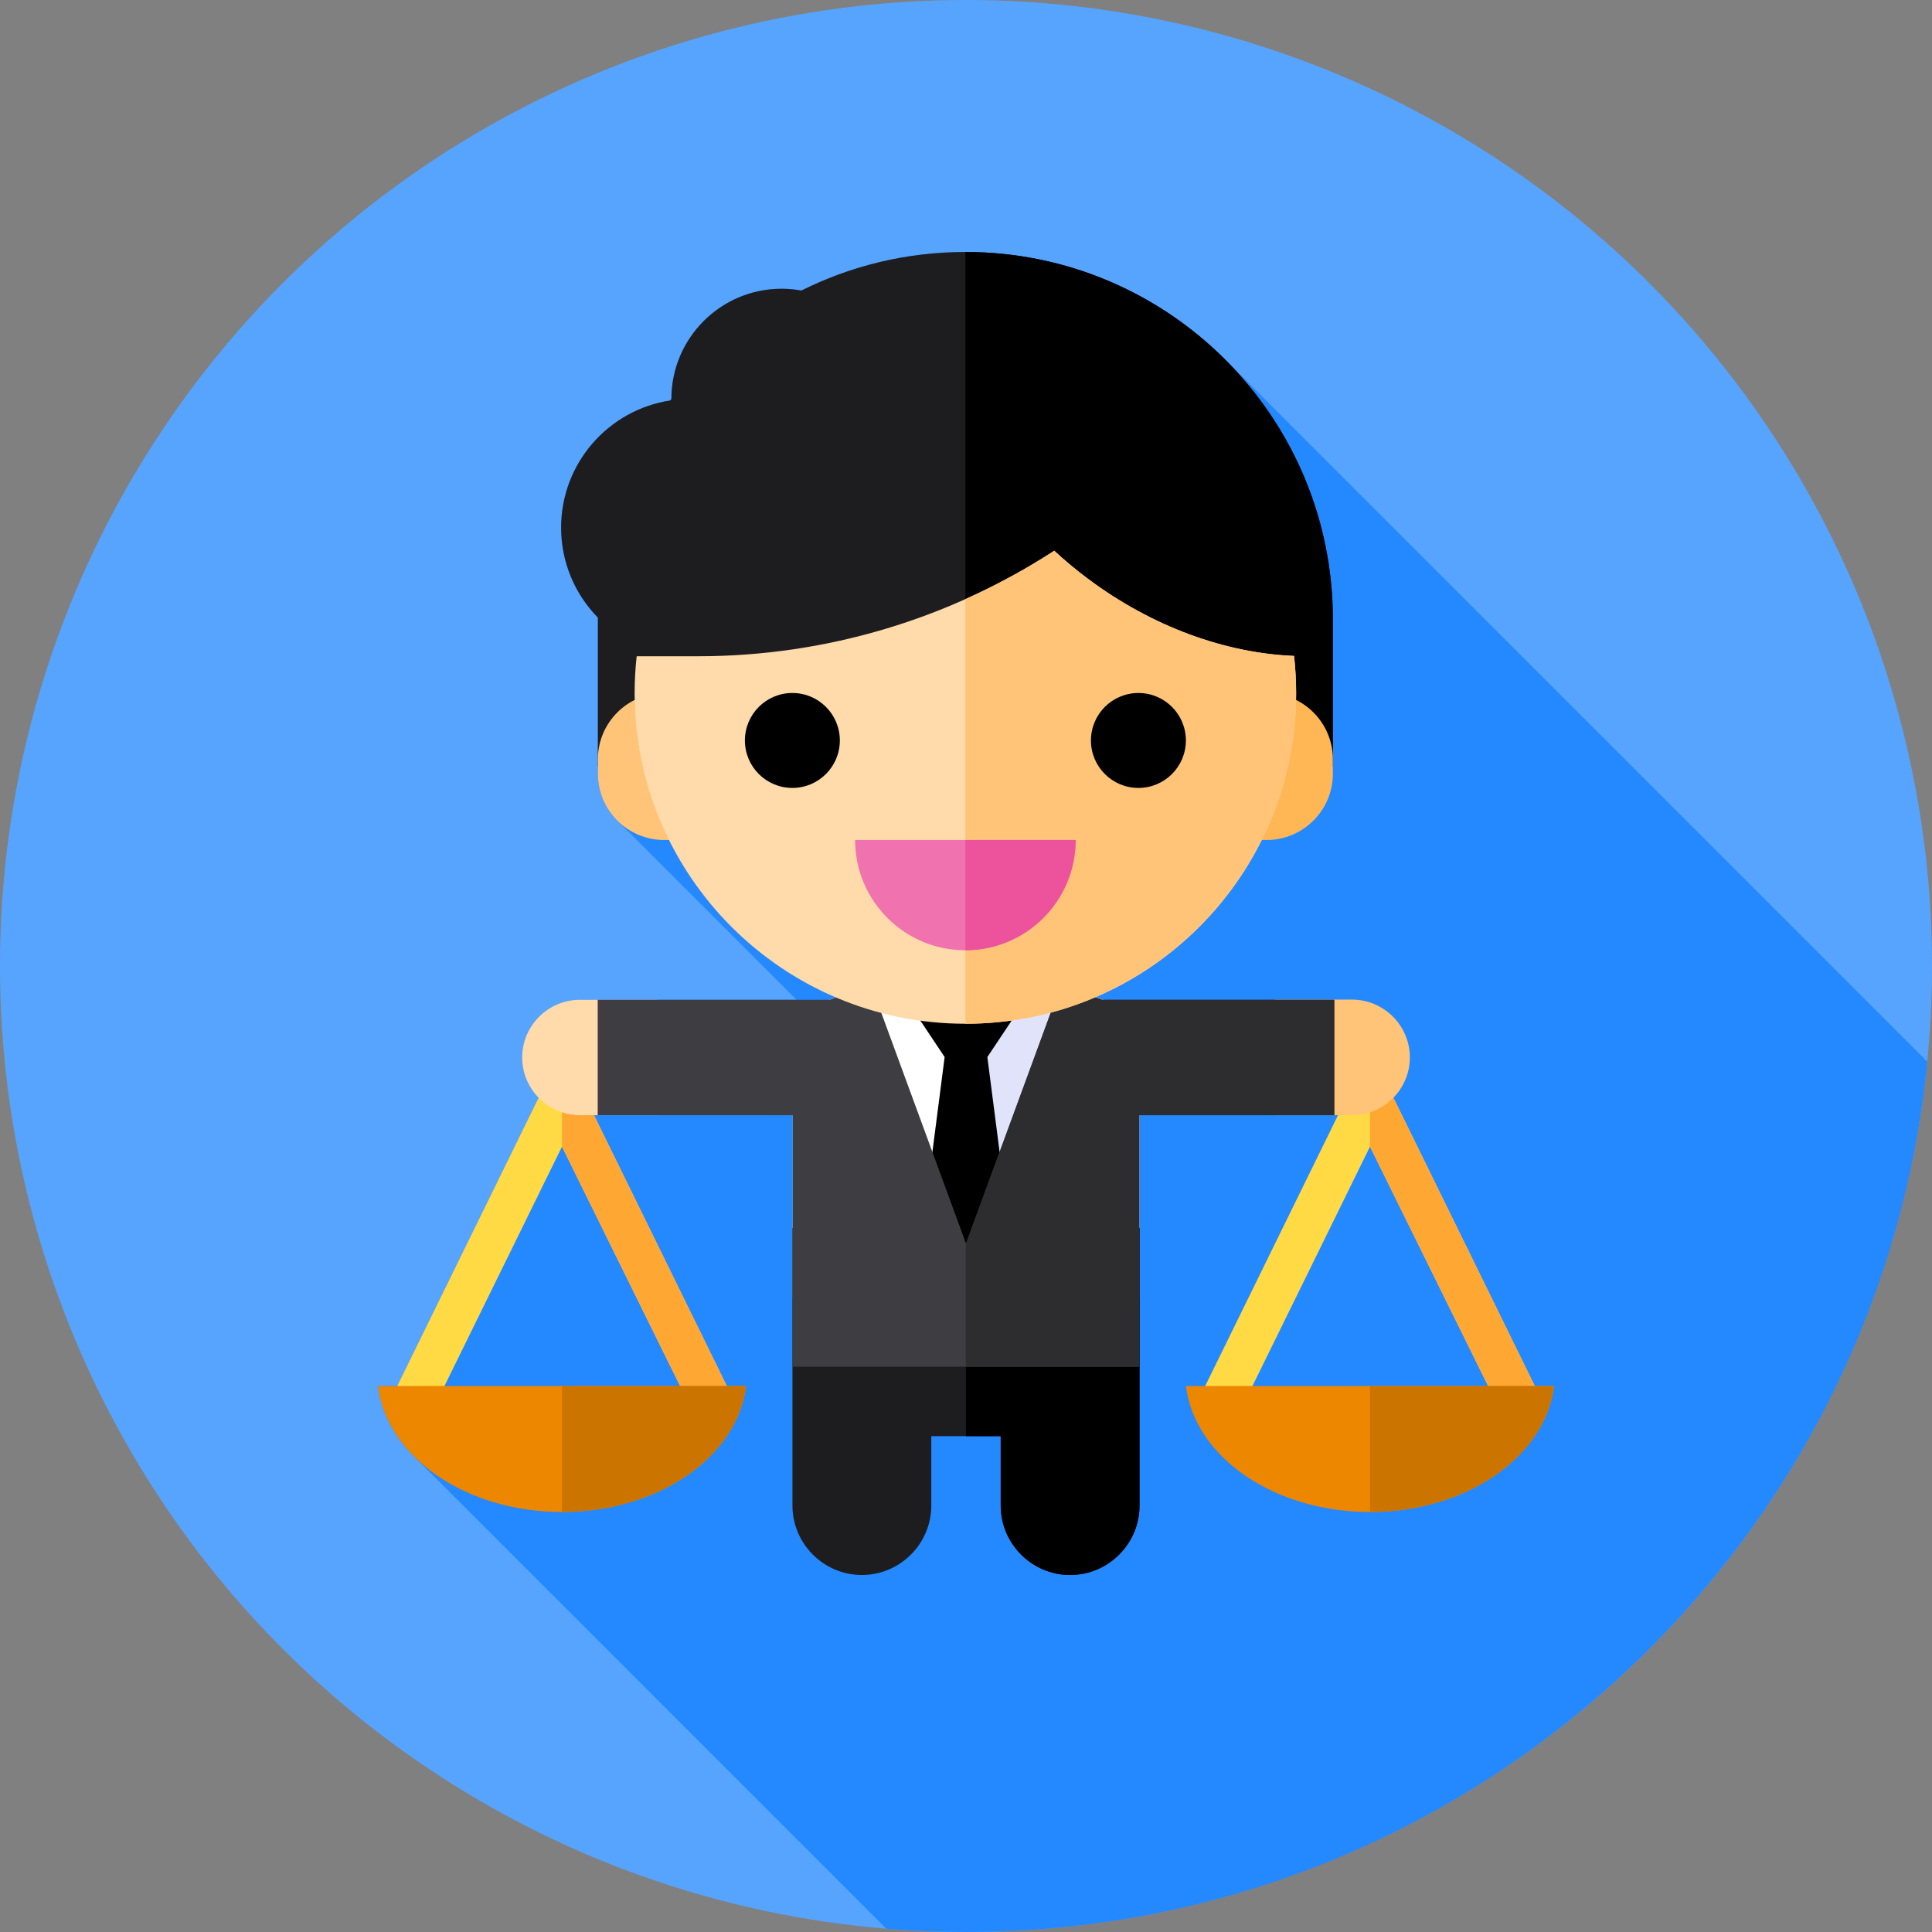
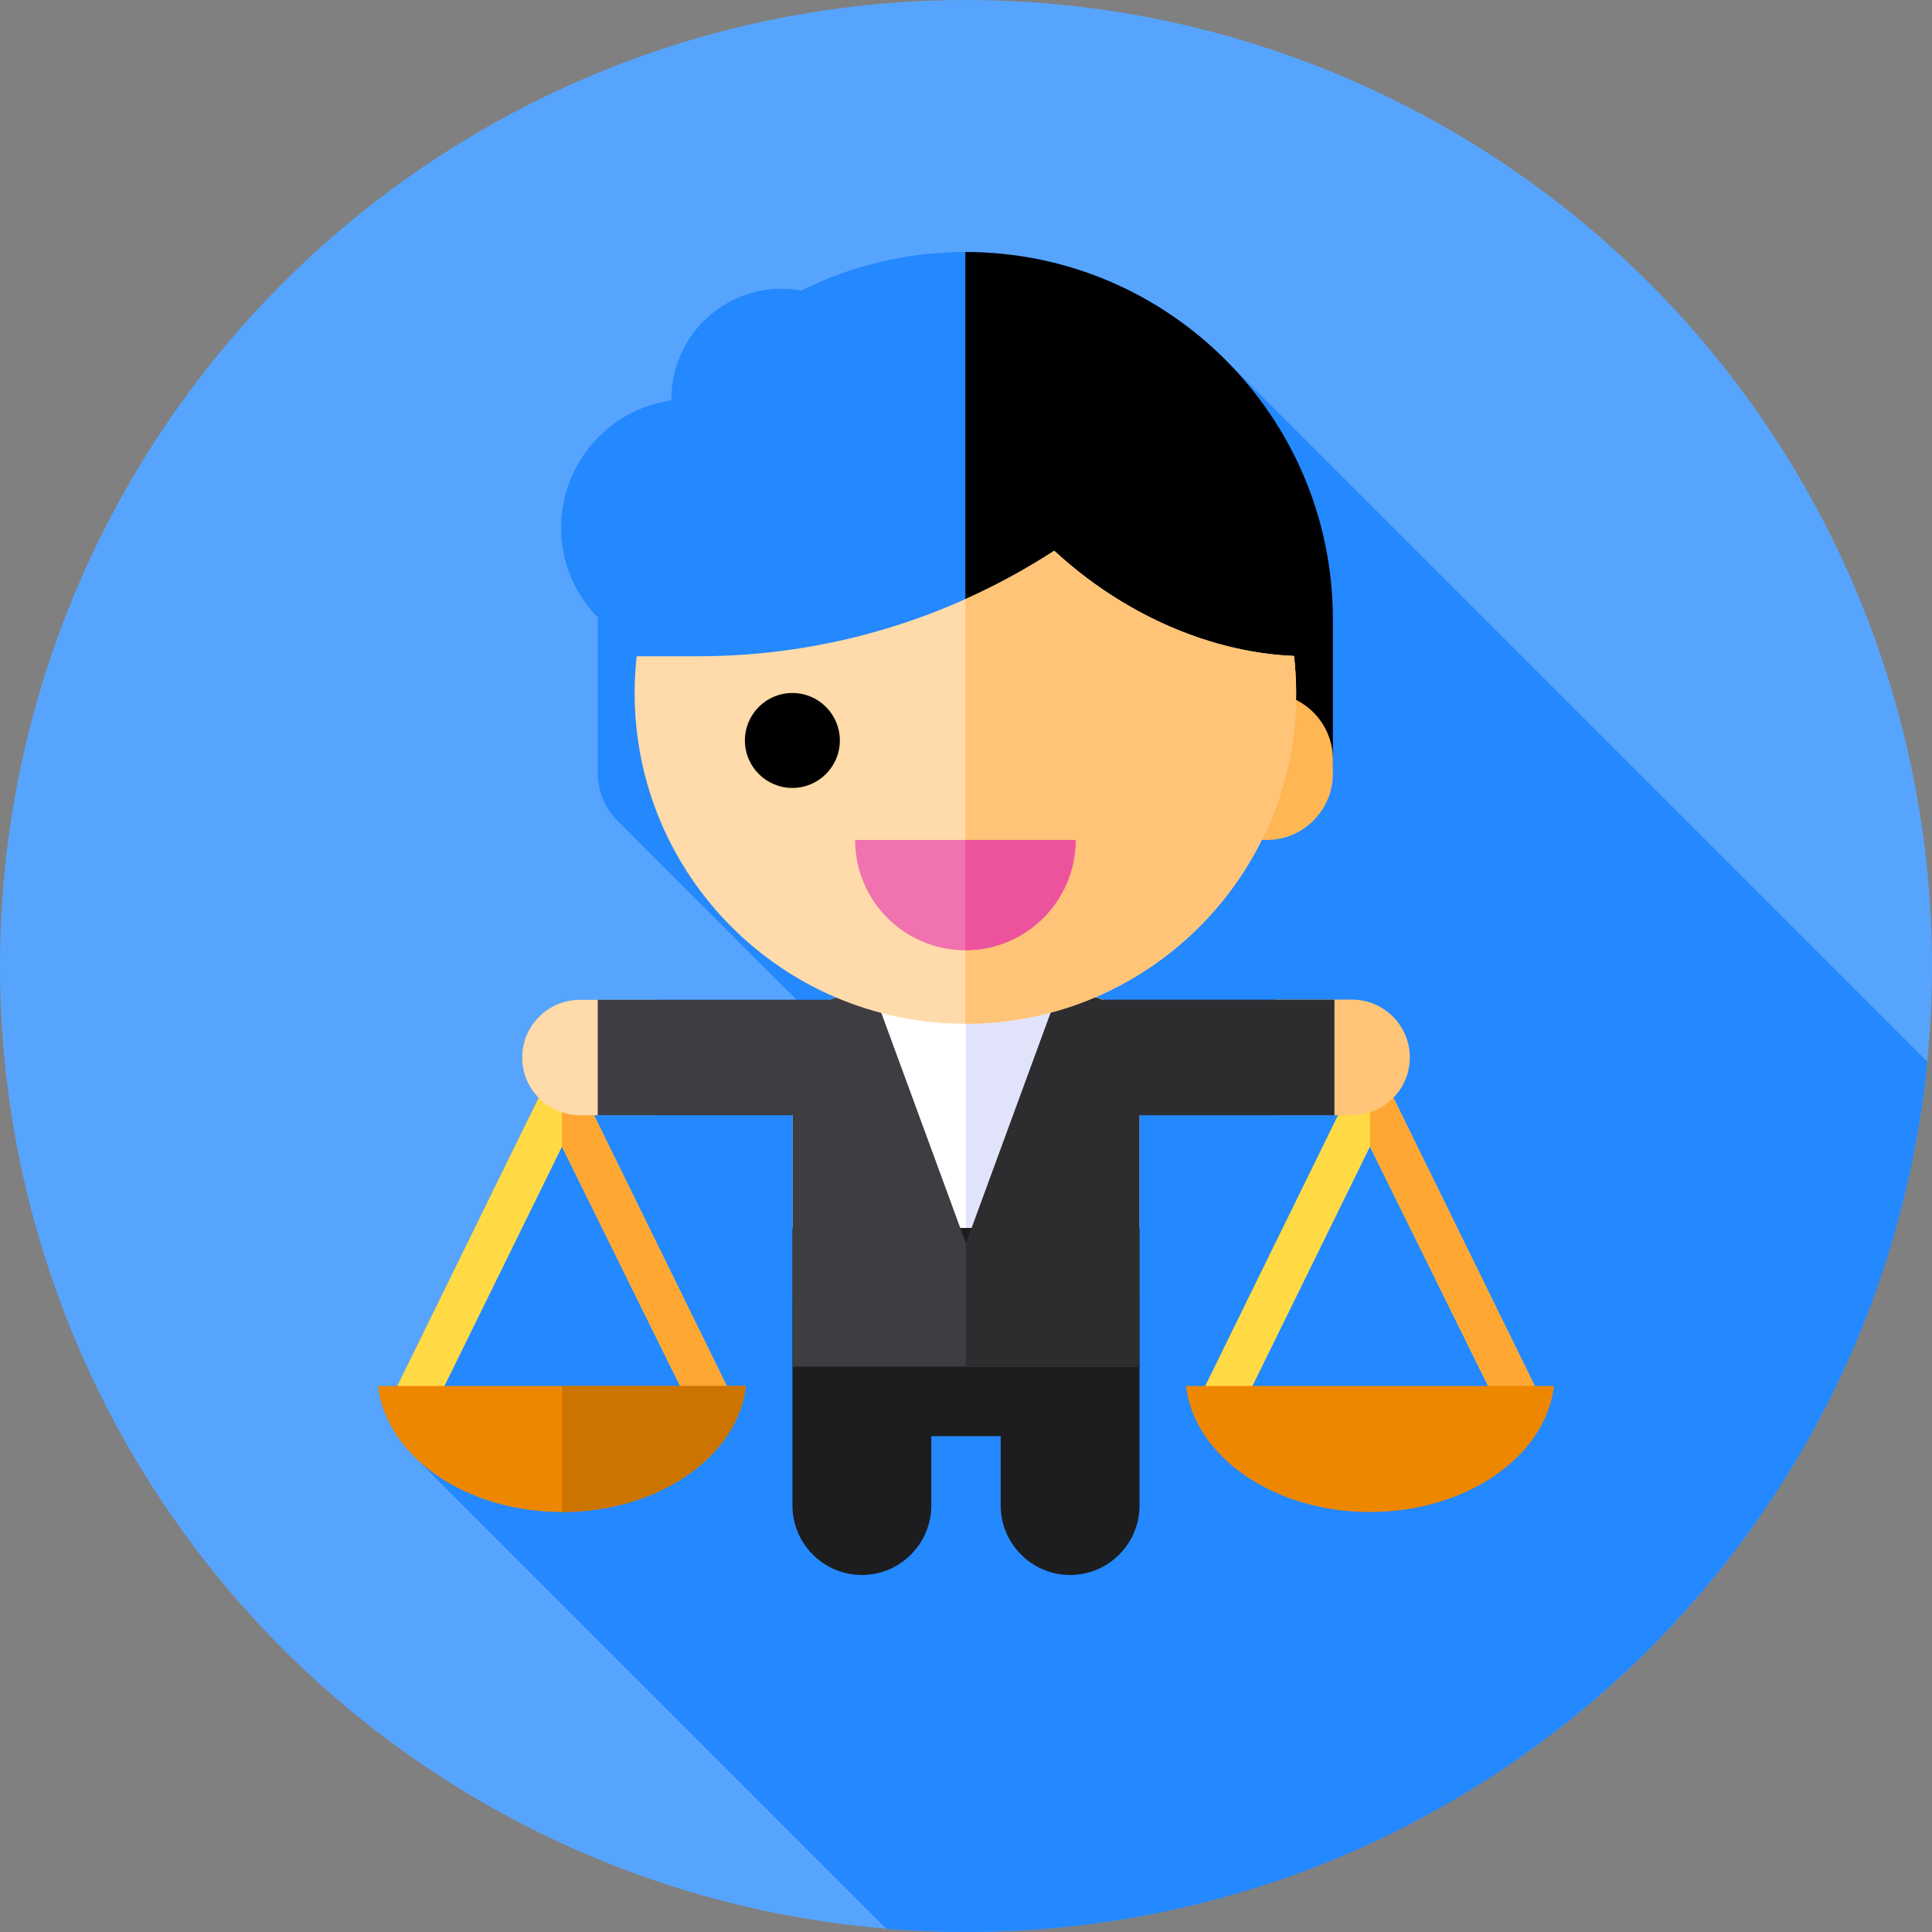
<svg xmlns="http://www.w3.org/2000/svg" version="1.1" id="Capa_1" x="0px" y="0px" viewBox="0 0 512 512" style="enable-background:new 0 0 512 512;" xml:space="preserve">
  <rect x="0" y="0" width="512" height="512" fill="#808080" stroke="none" />
  <circle style="fill:#57A4FF;" cx="256" cy="256" r="256" />
  <path style="fill:#2488FF;" d="M211.093,264.952h-57.43c-8.411,0-15.293,6.882-15.293,15.293c0,4.139,1.666,7.907,4.361,10.667  l-37.468,76.392h-5.089c0.853,7.09,4.39,13.598,9.844,18.95l124.887,124.889C241.861,511.711,248.897,512,256,512  c132.825,0,242.023-101.157,254.759-230.635L324.981,95.587c-17.646-17.789-42.108-28.804-69.143-28.804l0,0  c-15.618,0-30.374,3.682-43.457,10.217c-1.701-0.308-3.449-0.477-5.239-0.477c-16.135,0-29.214,13.078-29.217,29.212  c-0.099,0.131-0.196,0.264-0.295,0.395c-16.375,2.489-28.924,16.628-28.924,33.697c0,9.288,3.72,17.704,9.746,23.853  c-0.001,0.165-0.007,0.329-0.007,0.495v40.904c0,4.962,2.089,9.459,5.431,12.656L211.093,264.952z" />
  <polygon style="fill:#FFDA44;" points="116.936,369.032 148.937,303.865 181.089,369.032 193.459,369.032 148.937,278.261   104.416,369.032 " />
  <polygon style="fill:#FFA733;" points="148.937,278.261 148.937,303.865 181.089,369.032 193.459,369.032 " />
  <path style="fill:#EE8700;" d="M100.174,367.304c2.251,18.719,23.218,33.391,48.764,33.391s46.513-14.672,48.764-33.391H100.174z" />
  <path style="fill:#CC7400;" d="M148.937,367.304v33.391c25.545,0,46.513-14.672,48.764-33.391H148.937z" />
  <polygon style="fill:#FFDA44;" points="331.061,369.032 363.063,303.865 395.215,369.032 407.584,369.032 363.063,278.261   318.541,369.032 " />
  <polygon style="fill:#FFA733;" points="363.063,278.261 363.063,303.865 395.215,369.032 407.584,369.032 " />
  <path style="fill:#EE8700;" d="M314.299,367.304c2.251,18.719,23.218,33.391,48.764,33.391c25.545,0,46.513-14.672,48.764-33.391  H314.299z" />
-   <path style="fill:#CC7400;" d="M363.063,367.304v33.391c25.545,0,46.513-14.672,48.764-33.391H363.063z" />
+   <path style="fill:#CC7400;" d="M363.063,367.304v33.391H363.063z" />
  <path style="fill:#FFFFFF;" d="M301.923,269.744c-8.923-5.524-19.439-8.72-30.706-8.72h-30.299c-11.323,0-21.888,3.23-30.84,8.805  v73.976h91.845V269.744z" />
  <path style="fill:#E1E3FA;" d="M271.218,261.024H256v82.783h45.923v-74.063C292.999,264.22,282.484,261.024,271.218,261.024z" />
  <path style="fill:#1D1D1F;" d="M210.01,325.41v55.188v18.396c0,10.118,8.279,18.396,18.396,18.396  c10.118,0,18.396-8.279,18.396-18.396v-18.396h18.396v18.396c0,10.118,8.279,18.396,18.396,18.396s18.396-8.279,18.396-18.396  v-18.396V325.41L210.01,325.41L210.01,325.41z" />
-   <path d="M256,325.41v55.188h9.198v18.396c0,10.118,8.279,18.396,18.396,18.396c10.118,0,18.396-8.279,18.396-18.396v-18.396V325.41  L256,325.41L256,325.41z" />
  <path style="fill:#FFDAAA;" d="M138.37,280.245L138.37,280.245c0-8.411,6.882-15.293,15.293-15.293h20.391v30.586h-20.391  C145.252,295.539,138.37,288.657,138.37,280.245z" />
  <path style="fill:#FFC477;" d="M373.63,280.222L373.63,280.222c0,8.425-6.893,15.317-15.317,15.317H337.89v-30.634h20.423  C366.737,264.904,373.63,271.797,373.63,280.222z" />
-   <polygon points="245.198,320 256,334.609 256,334.73 256,334.73 256,334.609 256,334.609 266.802,320 261.66,280.127   274.396,261.024 237.604,261.024 250.34,280.127 " />
  <path style="fill:#3E3D42;" d="M292.122,264.952c-3.598-1.391-7.367-2.442-11.27-3.1L256,329.552l-24.852-67.7  c-3.903,0.657-7.671,1.709-11.27,3.1h-61.475v30.586h51.674v48.268v18.396h45.854h0.137h45.854v-18.396v-48.268h51.674v-30.586  L292.122,264.952L292.122,264.952z" />
  <path style="fill:#2D2D30;" d="M301.922,362.203h-45.99v-32.464l24.92-67.886c3.903,0.657,7.671,1.709,11.27,3.1h61.474v30.586  h-51.674v48.268V362.203z" />
-   <path style="fill:#1D1D1F;" d="M255.837,66.783L255.837,66.783c-15.618,0-30.374,3.682-43.457,10.217  c-1.701-0.308-3.449-0.477-5.239-0.477c-16.135,0-29.214,13.078-29.217,29.212c-0.099,0.131-0.196,0.264-0.295,0.395  c-16.375,2.489-28.924,16.628-28.924,33.697c0,9.288,3.72,17.705,9.746,23.853c-0.001,0.165-0.007,0.329-0.007,0.495v38.957h194.783  v-38.957C353.229,110.386,309.625,66.783,255.837,66.783z" />
  <path d="M255.837,66.783L255.837,66.783V203.13h97.391v-38.957C353.229,110.386,309.625,66.783,255.837,66.783z" />
-   <path style="fill:#FFC477;" d="M197.403,222.609h-21.426c-9.641,0-17.53-7.888-17.53-17.53v-3.896c0-9.641,7.888-17.53,17.53-17.53  h21.426V222.609z" />
  <path style="fill:#FFB655;" d="M314.272,222.609h21.426c9.641,0,17.53-7.888,17.53-17.53v-3.896c0-9.641-7.888-17.53-17.53-17.53  h-21.426V222.609z" />
  <path style="fill:#FFDAAA;" d="M288.149,153.265c-3.094-2.321-6.013-4.766-8.764-7.309c-27.779,18.04-60.465,27.957-94.315,27.957  h-16.344c-0.354,3.198-0.541,6.447-0.541,9.739c0,48.408,39.244,87.652,87.652,87.652s87.652-39.244,87.652-87.652  c0-3.321-0.191-6.597-0.551-9.822C324.992,173.105,305.483,166.265,288.149,153.265z" />
  <path style="fill:#FFC477;" d="M342.939,173.83c-17.947-0.726-37.456-7.565-54.79-20.566c-3.094-2.321-6.013-4.766-8.764-7.309  c-7.514,4.88-15.39,9.159-23.548,12.814v112.535c48.408,0,87.652-39.244,87.652-87.652  C343.49,180.331,343.298,177.055,342.939,173.83z" />
  <circle cx="209.987" cy="196.23" r="12.58" />
-   <circle cx="301.69" cy="196.23" r="12.58" />
  <path style="fill:#F072AE;" d="M255.837,251.826c16.136,0,29.217-13.082,29.217-29.217H226.62  C226.62,238.744,239.702,251.826,255.837,251.826z" />
  <path style="fill:#ED539D;" d="M255.837,222.609v29.217c16.136,0,29.217-13.082,29.217-29.217H255.837z" />
  <g>
</g>
  <g>
</g>
  <g>
</g>
  <g>
</g>
  <g>
</g>
  <g>
</g>
  <g>
</g>
  <g>
</g>
  <g>
</g>
  <g>
</g>
  <g>
</g>
  <g>
</g>
  <g>
</g>
  <g>
</g>
  <g>
</g>
</svg>